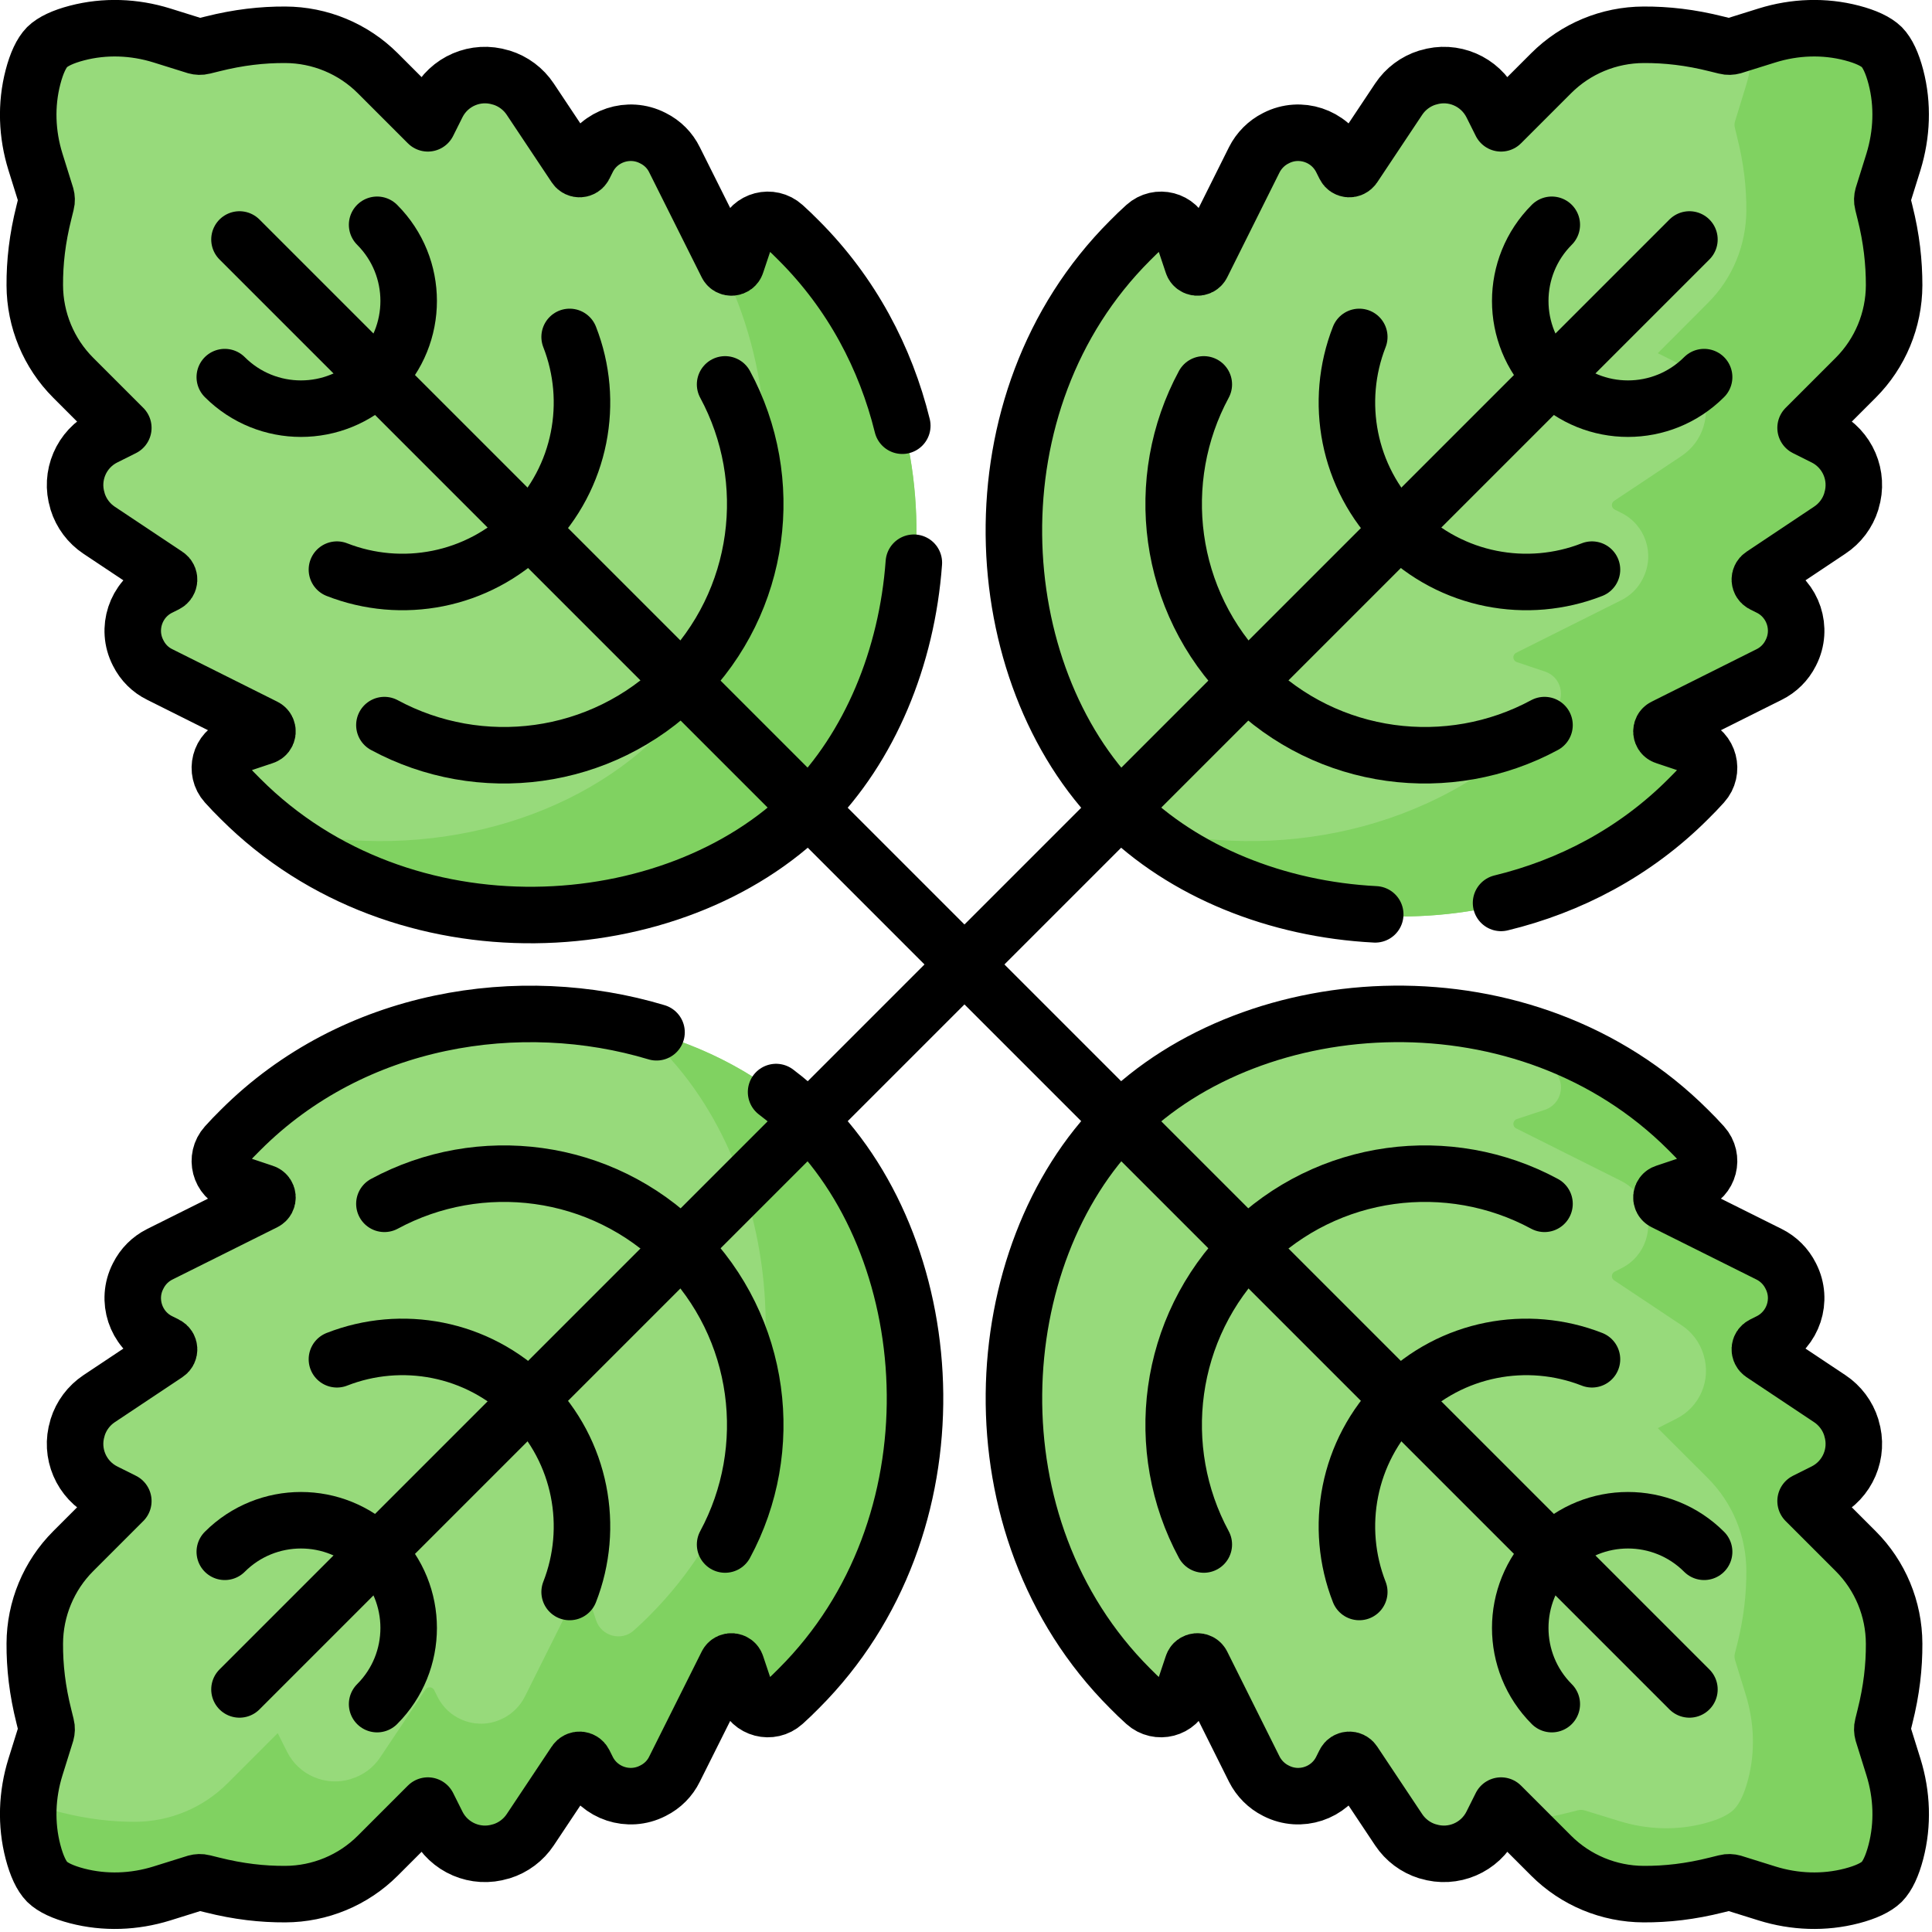
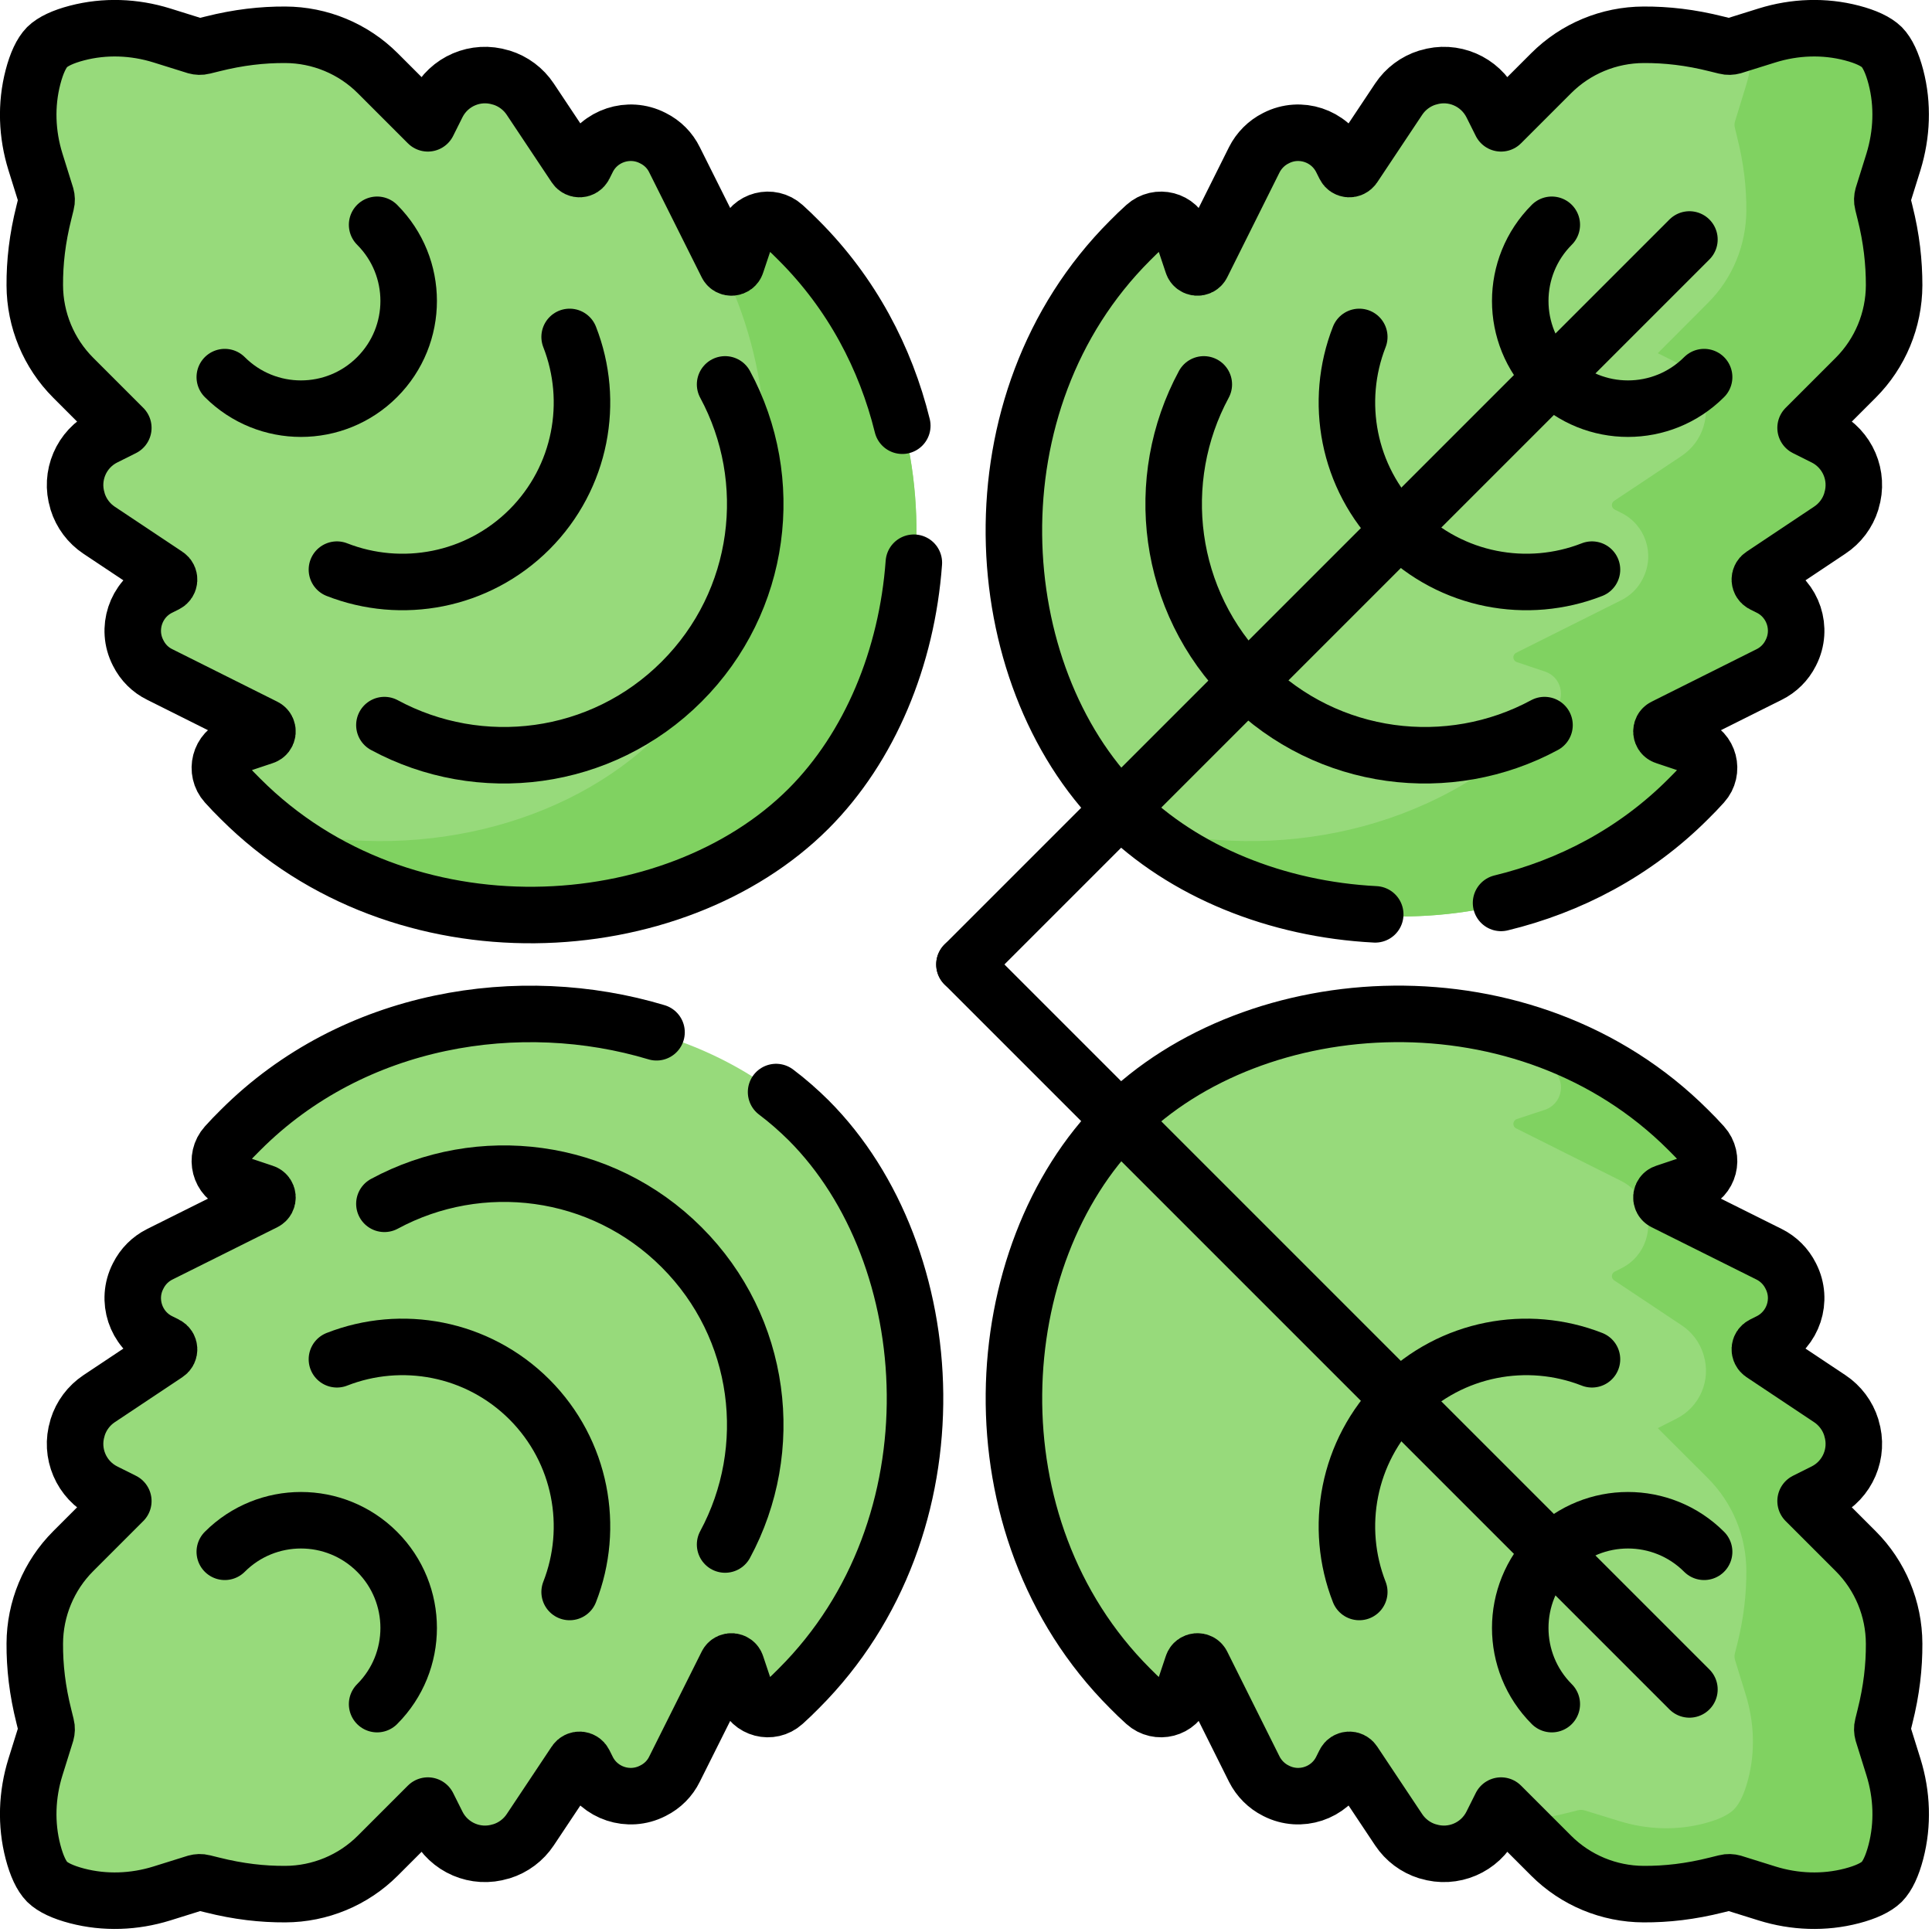
<svg xmlns="http://www.w3.org/2000/svg" width="60px" height="60px" viewBox="0 0 60 60" version="1.1">
  <g id="surface1">
    <path style=" stroke:none;fill-rule:nonzero;fill:rgb(59.216%,85.49%,48.235%);fill-opacity:1;" d="M 7.027 35.625 C 6.676 36.016 6.836 36.637 7.336 36.805 L 8.211 37.098 C 8.344 37.141 8.359 37.324 8.234 37.387 L 4.969 39.016 C 4.68 39.16 4.445 39.395 4.301 39.684 L 4.293 39.699 C 3.914 40.441 4.215 41.355 4.961 41.727 L 5.172 41.832 C 5.281 41.887 5.289 42.039 5.188 42.105 L 3.082 43.508 C 2.766 43.719 2.527 44.035 2.414 44.402 L 2.41 44.422 C 2.168 45.199 2.527 46.039 3.258 46.402 L 3.836 46.691 L 2.277 48.25 C 1.516 49.012 1.086 50.047 1.082 51.125 C 1.078 51.836 1.16 52.578 1.367 53.398 L 1.438 53.684 C 1.457 53.758 1.453 53.836 1.434 53.906 L 1.102 54.969 C 0.836 55.824 0.801 56.738 1.027 57.605 C 1.141 58.039 1.289 58.355 1.465 58.535 C 1.645 58.711 1.961 58.859 2.395 58.973 C 3.262 59.199 4.176 59.164 5.031 58.898 L 6.094 58.566 C 6.164 58.547 6.242 58.543 6.316 58.562 L 6.602 58.633 C 7.422 58.84 8.164 58.922 8.875 58.918 C 9.953 58.914 10.988 58.484 11.75 57.723 L 13.309 56.164 L 13.598 56.742 C 13.961 57.473 14.801 57.832 15.578 57.59 L 15.598 57.586 C 15.965 57.473 16.281 57.234 16.492 56.918 L 17.895 54.812 C 17.961 54.711 18.113 54.719 18.168 54.828 L 18.273 55.039 C 18.645 55.785 19.559 56.086 20.301 55.707 L 20.316 55.699 C 20.605 55.555 20.84 55.32 20.98 55.031 L 22.613 51.766 C 22.676 51.641 22.859 51.656 22.902 51.789 L 23.195 52.664 C 23.359 53.164 23.984 53.324 24.375 52.973 C 24.539 52.824 24.699 52.672 24.852 52.516 C 29.891 47.48 29.34 39.039 25.152 34.848 C 20.965 30.66 12.52 30.113 7.484 35.148 C 7.328 35.301 7.176 35.461 7.027 35.625 Z M 7.027 35.625 " />
    <path style=" stroke:none;fill-rule:nonzero;fill:rgb(59.216%,85.49%,48.235%);fill-opacity:1;" d="M 35.625 52.973 C 36.016 53.324 36.637 53.164 36.805 52.664 L 37.098 51.789 C 37.141 51.656 37.324 51.641 37.387 51.766 L 39.016 55.031 C 39.16 55.316 39.395 55.555 39.684 55.699 L 39.699 55.707 C 40.441 56.086 41.355 55.785 41.727 55.039 L 41.832 54.828 C 41.887 54.719 42.039 54.711 42.105 54.812 L 43.508 56.918 C 43.719 57.234 44.035 57.473 44.402 57.586 L 44.422 57.59 C 45.199 57.832 46.039 57.473 46.402 56.742 L 46.691 56.164 L 48.25 57.723 C 49.012 58.484 50.047 58.914 51.125 58.918 C 51.836 58.922 52.578 58.84 53.398 58.633 L 53.684 58.562 C 53.758 58.543 53.836 58.547 53.906 58.566 L 54.969 58.898 C 55.824 59.164 56.738 59.199 57.605 58.973 C 58.039 58.859 58.355 58.711 58.535 58.535 C 58.711 58.355 58.859 58.039 58.973 57.605 C 59.199 56.738 59.164 55.824 58.898 54.969 L 58.566 53.906 C 58.547 53.836 58.543 53.758 58.562 53.684 L 58.633 53.398 C 58.84 52.578 58.922 51.836 58.918 51.125 C 58.914 50.043 58.484 49.012 57.723 48.25 L 56.164 46.691 L 56.742 46.402 C 57.473 46.039 57.832 45.199 57.59 44.422 L 57.586 44.402 C 57.473 44.035 57.234 43.719 56.918 43.508 L 54.812 42.105 C 54.711 42.035 54.719 41.887 54.828 41.832 L 55.039 41.727 C 55.785 41.352 56.086 40.441 55.707 39.699 L 55.699 39.684 C 55.555 39.395 55.32 39.16 55.031 39.016 L 51.766 37.387 C 51.641 37.324 51.656 37.141 51.789 37.098 L 52.664 36.805 C 53.164 36.637 53.324 36.016 52.973 35.625 C 52.824 35.461 52.672 35.301 52.516 35.148 C 47.48 30.109 39.039 30.66 34.848 34.848 C 30.66 39.035 30.113 47.48 35.148 52.516 C 35.301 52.672 35.461 52.824 35.625 52.973 Z M 35.625 52.973 " />
    <path style=" stroke:none;fill-rule:nonzero;fill:rgb(59.216%,85.49%,48.235%);fill-opacity:1;" d="M 52.973 24.375 C 53.324 23.984 53.164 23.359 52.664 23.195 L 51.789 22.902 C 51.656 22.859 51.641 22.676 51.766 22.613 L 55.031 20.98 C 55.316 20.84 55.555 20.605 55.699 20.316 L 55.707 20.301 C 56.086 19.559 55.785 18.645 55.039 18.273 L 54.828 18.168 C 54.719 18.113 54.711 17.961 54.812 17.895 L 56.918 16.492 C 57.234 16.281 57.473 15.965 57.586 15.598 L 57.59 15.578 C 57.832 14.801 57.473 13.961 56.742 13.598 L 56.164 13.309 L 57.723 11.75 C 58.484 10.988 58.914 9.953 58.918 8.875 C 58.922 8.164 58.84 7.422 58.633 6.602 L 58.562 6.316 C 58.543 6.242 58.547 6.164 58.566 6.094 L 58.898 5.031 C 59.164 4.176 59.199 3.262 58.973 2.395 C 58.859 1.961 58.711 1.645 58.535 1.465 C 58.355 1.289 58.039 1.141 57.605 1.027 C 56.738 0.801 55.824 0.836 54.969 1.102 L 53.906 1.434 C 53.836 1.453 53.758 1.457 53.684 1.438 L 53.398 1.367 C 52.578 1.16 51.836 1.078 51.125 1.082 C 50.043 1.086 49.012 1.516 48.25 2.277 L 46.691 3.836 L 46.402 3.258 C 46.039 2.527 45.199 2.168 44.422 2.41 L 44.402 2.414 C 44.035 2.527 43.719 2.766 43.508 3.082 L 42.105 5.188 C 42.035 5.289 41.887 5.281 41.832 5.172 L 41.727 4.961 C 41.352 4.215 40.441 3.914 39.699 4.293 L 39.684 4.301 C 39.395 4.445 39.16 4.684 39.016 4.969 L 37.387 8.234 C 37.324 8.359 37.141 8.344 37.098 8.211 L 36.805 7.336 C 36.637 6.836 36.016 6.676 35.625 7.027 C 35.461 7.176 35.301 7.328 35.148 7.484 C 30.109 12.52 30.66 20.965 34.848 25.152 C 39.035 29.34 47.48 29.887 52.516 24.852 C 52.672 24.699 52.824 24.539 52.973 24.375 Z M 52.973 24.375 " />
    <path style=" stroke:none;fill-rule:nonzero;fill:rgb(59.216%,85.49%,48.235%);fill-opacity:1;" d="M 24.375 7.027 C 23.984 6.676 23.359 6.836 23.195 7.336 L 22.902 8.211 C 22.859 8.344 22.676 8.359 22.613 8.234 L 20.98 4.969 C 20.84 4.68 20.605 4.445 20.316 4.301 L 20.301 4.293 C 19.559 3.914 18.645 4.215 18.273 4.961 L 18.168 5.172 C 18.113 5.281 17.961 5.289 17.895 5.188 L 16.492 3.082 C 16.281 2.766 15.965 2.527 15.598 2.414 L 15.578 2.41 C 14.801 2.168 13.961 2.527 13.598 3.258 L 13.309 3.836 L 11.75 2.277 C 10.988 1.516 9.953 1.086 8.875 1.082 C 8.164 1.078 7.422 1.16 6.602 1.367 L 6.316 1.438 C 6.242 1.457 6.164 1.453 6.094 1.434 L 5.031 1.102 C 4.176 0.836 3.262 0.801 2.395 1.027 C 1.961 1.141 1.645 1.289 1.465 1.465 C 1.289 1.645 1.141 1.961 1.027 2.395 C 0.801 3.262 0.836 4.176 1.102 5.031 L 1.434 6.094 C 1.453 6.164 1.457 6.242 1.438 6.316 L 1.367 6.602 C 1.16 7.422 1.078 8.164 1.082 8.875 C 1.086 9.953 1.516 10.988 2.277 11.75 L 3.836 13.309 L 3.258 13.598 C 2.527 13.961 2.168 14.801 2.41 15.578 L 2.414 15.598 C 2.527 15.965 2.766 16.281 3.082 16.492 L 5.188 17.895 C 5.289 17.961 5.281 18.113 5.172 18.168 L 4.961 18.273 C 4.215 18.645 3.914 19.559 4.293 20.301 L 4.301 20.316 C 4.445 20.605 4.68 20.84 4.969 20.98 L 8.234 22.613 C 8.359 22.676 8.344 22.859 8.211 22.902 L 7.336 23.195 C 6.836 23.359 6.676 23.984 7.027 24.375 C 7.176 24.539 7.328 24.699 7.484 24.852 C 12.52 29.891 20.965 29.34 25.152 25.152 C 29.34 20.965 29.887 12.52 24.852 7.484 C 24.699 7.328 24.539 7.176 24.375 7.027 Z M 24.375 7.027 " />
-     <path style=" stroke:none;fill-rule:nonzero;fill:rgb(50.196%,82.353%,38.039%);fill-opacity:1;" d="M 25.152 34.848 C 23.766 33.461 21.91 32.473 19.867 31.957 C 20.078 32.133 20.277 32.316 20.469 32.508 C 24.656 36.695 25.207 45.141 20.168 50.176 C 20.016 50.332 19.855 50.48 19.691 50.629 C 19.305 50.984 18.68 50.82 18.512 50.32 L 18.219 49.445 C 18.176 49.312 17.992 49.301 17.93 49.426 L 16.301 52.688 C 16.156 52.977 15.922 53.211 15.637 53.359 L 15.617 53.367 C 14.875 53.746 13.965 53.445 13.59 52.699 L 13.484 52.488 C 13.43 52.379 13.281 52.371 13.215 52.469 L 11.809 54.574 C 11.598 54.895 11.281 55.129 10.914 55.242 L 10.895 55.25 C 10.117 55.488 9.281 55.133 8.914 54.402 L 8.625 53.824 L 7.066 55.383 C 6.305 56.145 5.273 56.574 4.195 56.578 C 3.48 56.578 2.738 56.496 1.922 56.293 L 1.633 56.219 C 1.559 56.203 1.484 56.203 1.41 56.227 L 0.879 56.391 C 0.875 56.797 0.926 57.207 1.027 57.605 C 1.141 58.039 1.289 58.355 1.465 58.535 C 1.645 58.711 1.961 58.859 2.395 58.973 C 3.262 59.199 4.176 59.164 5.031 58.898 L 6.094 58.566 C 6.164 58.547 6.242 58.543 6.316 58.562 L 6.602 58.633 C 7.422 58.84 8.164 58.922 8.875 58.918 C 9.953 58.914 10.988 58.484 11.75 57.723 L 13.309 56.164 L 13.598 56.742 C 13.961 57.473 14.801 57.832 15.578 57.59 L 15.598 57.586 C 15.965 57.473 16.281 57.234 16.492 56.918 L 17.895 54.812 C 17.961 54.711 18.113 54.719 18.168 54.828 L 18.273 55.039 C 18.645 55.785 19.559 56.086 20.301 55.707 L 20.316 55.699 C 20.605 55.555 20.84 55.32 20.98 55.031 L 22.613 51.766 C 22.676 51.641 22.859 51.656 22.902 51.789 L 23.195 52.664 C 23.359 53.164 23.984 53.324 24.375 52.973 C 24.539 52.824 24.699 52.672 24.852 52.516 C 29.891 47.48 29.34 39.035 25.152 34.848 Z M 25.152 34.848 " />
    <path style=" stroke:none;fill-rule:nonzero;fill:rgb(50.196%,82.353%,38.039%);fill-opacity:1;" d="M 58.898 54.969 L 58.566 53.906 C 58.547 53.836 58.543 53.758 58.562 53.684 L 58.633 53.398 C 58.84 52.578 58.922 51.836 58.918 51.125 C 58.914 50.047 58.484 49.012 57.723 48.25 L 56.164 46.691 L 56.742 46.402 C 57.473 46.039 57.832 45.199 57.59 44.422 L 57.586 44.402 C 57.473 44.035 57.234 43.719 56.918 43.508 L 54.812 42.105 C 54.711 42.039 54.719 41.887 54.828 41.832 L 55.039 41.727 C 55.785 41.355 56.086 40.441 55.707 39.699 L 55.699 39.684 C 55.555 39.395 55.316 39.16 55.031 39.016 L 51.766 37.387 C 51.641 37.324 51.656 37.141 51.789 37.098 L 52.664 36.805 C 53.164 36.641 53.324 36.016 52.973 35.625 C 52.824 35.461 52.672 35.301 52.516 35.148 C 50.91 33.539 48.957 32.504 46.906 31.969 C 47.227 32.23 47.535 32.508 47.836 32.805 C 47.988 32.961 48.141 33.121 48.289 33.281 C 48.641 33.672 48.48 34.297 47.98 34.465 L 47.105 34.754 C 46.973 34.801 46.961 34.984 47.086 35.043 L 50.348 36.676 C 50.637 36.82 50.871 37.055 51.016 37.34 L 51.023 37.355 C 51.402 38.102 51.105 39.012 50.355 39.387 L 50.145 39.492 C 50.039 39.547 50.027 39.695 50.129 39.762 L 52.234 41.164 C 52.555 41.379 52.789 41.695 52.902 42.062 L 52.906 42.078 C 53.148 42.859 52.789 43.695 52.062 44.059 L 51.484 44.352 L 53.039 45.906 C 53.805 46.672 54.23 47.703 54.234 48.781 C 54.238 49.496 54.156 50.238 53.953 51.055 L 53.879 51.344 C 53.859 51.418 53.863 51.492 53.887 51.566 L 54.215 52.629 C 54.48 53.484 54.516 54.398 54.289 55.262 C 54.176 55.695 54.027 56.016 53.852 56.191 C 53.672 56.371 53.355 56.516 52.922 56.629 C 52.055 56.855 51.141 56.82 50.289 56.555 L 49.223 56.227 C 49.152 56.203 49.074 56.203 49.004 56.219 L 48.715 56.293 C 48.137 56.438 47.598 56.52 47.082 56.555 L 48.25 57.723 C 49.012 58.484 50.047 58.914 51.125 58.918 C 51.836 58.922 52.578 58.84 53.398 58.633 L 53.688 58.562 C 53.758 58.543 53.836 58.547 53.906 58.566 L 54.969 58.898 C 55.824 59.164 56.738 59.199 57.605 58.973 C 58.039 58.859 58.355 58.711 58.535 58.535 C 58.711 58.355 58.859 58.039 58.973 57.605 C 59.199 56.738 59.164 55.824 58.898 54.969 Z M 58.898 54.969 " />
    <path style=" stroke:none;fill-rule:nonzero;fill:rgb(50.196%,82.353%,38.039%);fill-opacity:1;" d="M 58.562 6.316 C 58.543 6.242 58.547 6.164 58.566 6.094 L 58.898 5.031 C 59.164 4.176 59.199 3.262 58.973 2.395 C 58.859 1.961 58.711 1.645 58.535 1.465 C 58.355 1.289 58.039 1.141 57.605 1.027 C 56.738 0.801 55.824 0.836 54.969 1.102 L 54.438 1.266 C 54.434 1.746 54.359 2.227 54.215 2.688 L 53.887 3.754 C 53.863 3.824 53.859 3.898 53.879 3.973 L 53.949 4.262 C 54.156 5.082 54.238 5.82 54.234 6.535 C 54.23 7.613 53.805 8.648 53.039 9.41 L 51.484 10.969 L 52.062 11.258 C 52.789 11.621 53.148 12.461 52.906 13.238 L 52.902 13.254 C 52.789 13.621 52.551 13.938 52.234 14.152 L 50.129 15.555 C 50.027 15.621 50.039 15.773 50.145 15.824 L 50.355 15.93 C 51.105 16.305 51.402 17.215 51.023 17.961 L 51.016 17.977 C 50.871 18.266 50.637 18.496 50.348 18.641 L 47.086 20.273 C 46.961 20.336 46.973 20.516 47.105 20.562 L 47.98 20.855 C 48.48 21.02 48.641 21.645 48.289 22.035 C 48.141 22.199 47.988 22.355 47.836 22.512 C 44.465 25.879 39.574 26.75 35.449 25.703 C 39.801 29.379 47.711 29.66 52.516 24.852 C 52.672 24.699 52.824 24.539 52.973 24.375 C 53.324 23.984 53.164 23.359 52.664 23.195 L 51.789 22.902 C 51.656 22.859 51.641 22.676 51.766 22.613 L 55.031 20.98 C 55.316 20.84 55.555 20.605 55.699 20.316 L 55.707 20.301 C 56.086 19.559 55.785 18.645 55.039 18.273 L 54.828 18.168 C 54.719 18.113 54.711 17.961 54.812 17.895 L 56.918 16.492 C 57.234 16.281 57.473 15.965 57.586 15.598 L 57.59 15.578 C 57.832 14.801 57.473 13.961 56.742 13.598 L 56.164 13.309 L 57.723 11.75 C 58.484 10.988 58.914 9.953 58.918 8.875 C 58.922 8.164 58.84 7.422 58.633 6.602 Z M 58.562 6.316 " />
    <path style=" stroke:none;fill-rule:nonzero;fill:rgb(50.196%,82.353%,38.039%);fill-opacity:1;" d="M 24.852 7.484 C 24.699 7.328 24.539 7.176 24.375 7.027 C 23.984 6.676 23.359 6.836 23.195 7.336 L 22.902 8.211 C 22.859 8.344 22.676 8.359 22.613 8.234 L 20.98 4.969 C 20.84 4.68 20.605 4.445 20.316 4.301 L 20.301 4.293 C 19.559 3.914 18.645 4.215 18.273 4.961 L 18.168 5.172 C 18.113 5.281 17.961 5.289 17.895 5.188 L 16.629 3.289 L 17.93 5.891 C 17.992 6.016 18.176 6.004 18.219 5.871 L 18.512 4.996 C 18.68 4.496 19.305 4.332 19.691 4.688 C 19.855 4.836 20.016 4.988 20.168 5.141 C 25.207 10.18 24.656 18.621 20.469 22.809 C 17.617 25.664 12.793 26.828 8.414 25.688 C 13.504 29.812 21.211 29.09 25.152 25.152 C 29.34 20.965 29.891 12.52 24.852 7.484 Z M 24.852 7.484 " />
    <path style="fill:none;stroke-width:15;stroke-linecap:round;stroke-linejoin:round;stroke:rgb(0%,0%,0%);stroke-opacity:1;stroke-miterlimit:10;" d="M 448.433 63.567 L 256 256 " transform="matrix(0.117,0,0,0.117,0,0)" />
    <path style="fill:none;stroke-width:15;stroke-linecap:round;stroke-linejoin:round;stroke:rgb(0%,0%,0%);stroke-opacity:1;stroke-miterlimit:10;" d="M 448.433 448.433 L 256 256 " transform="matrix(0.117,0,0,0.117,0,0)" />
    <path style="fill:none;stroke-width:15;stroke-linecap:round;stroke-linejoin:round;stroke:rgb(0%,0%,0%);stroke-opacity:1;stroke-miterlimit:10;" d="M 174.267 274 C 138.133 263.133 93.9 269.9 63.867 299.933 C 62.533 301.233 61.233 302.6 59.967 304 C 56.967 307.333 58.333 312.633 62.6 314.067 L 70.067 316.567 C 71.2 316.933 71.333 318.5 70.267 319.033 L 42.4 332.933 C 39.933 334.167 37.933 336.167 36.7 338.633 L 36.633 338.767 C 33.4 345.1 35.967 352.9 42.333 356.067 L 44.133 356.967 C 45.067 357.433 45.133 358.733 44.267 359.3 L 26.3 371.267 C 23.6 373.067 21.567 375.767 20.6 378.9 L 20.567 379.067 C 18.5 385.7 21.567 392.867 27.8 395.967 L 32.733 398.433 L 19.433 411.733 C 12.933 418.233 9.267 427.067 9.233 436.267 C 9.2 442.333 9.9 448.667 11.667 455.667 L 12.267 458.1 C 12.433 458.733 12.4 459.4 12.233 460 L 9.4 469.067 C 7.133 476.367 6.833 484.167 8.767 491.567 C 9.733 495.267 11 497.967 12.5 499.5 C 14.033 501 16.733 502.267 20.433 503.233 C 27.833 505.167 35.633 504.867 42.933 502.6 L 52 499.767 C 52.6 499.6 53.267 499.567 53.9 499.733 L 56.333 500.333 C 63.333 502.1 69.667 502.8 75.733 502.767 C 84.933 502.733 93.767 499.067 100.267 492.567 L 113.567 479.267 L 116.033 484.2 C 119.133 490.433 126.3 493.5 132.933 491.433 L 133.1 491.4 C 136.233 490.433 138.933 488.4 140.733 485.7 L 152.7 467.733 C 153.267 466.867 154.567 466.933 155.033 467.867 L 155.933 469.667 C 159.1 476.033 166.9 478.6 173.233 475.367 L 173.367 475.3 C 175.833 474.067 177.833 472.067 179.033 469.6 L 192.967 441.733 C 193.5 440.667 195.067 440.8 195.433 441.933 L 197.933 449.4 C 199.333 453.667 204.667 455.033 208 452.033 C 209.4 450.767 210.767 449.467 212.067 448.133 C 255.067 405.167 250.367 333.133 214.633 297.367 C 211.933 294.7 209.067 292.167 206 289.867 " transform="matrix(0.117,0,0,0.117,0,0)" />
-     <path style="fill:none;stroke-width:15;stroke-linecap:round;stroke-linejoin:round;stroke:rgb(0%,0%,0%);stroke-opacity:1;stroke-miterlimit:10;" d="M 63.567 448.433 L 256 256 " transform="matrix(0.117,0,0,0.117,0,0)" />
    <path style="fill:none;stroke-width:15;stroke-linecap:round;stroke-linejoin:round;stroke:rgb(0%,0%,0%);stroke-opacity:1;stroke-miterlimit:10;" d="M 59.667 411.9 C 70.833 400.733 88.933 400.733 100.1 411.9 C 111.267 423.067 111.267 441.167 100.1 452.333 " transform="matrix(0.117,0,0,0.117,0,0)" />
    <path style="fill:none;stroke-width:15;stroke-linecap:round;stroke-linejoin:round;stroke:rgb(0%,0%,0%);stroke-opacity:1;stroke-miterlimit:10;" d="M 89.433 360.8 C 106.533 354.1 126.7 357.667 140.533 371.467 C 154.333 385.3 157.9 405.467 151.2 422.567 " transform="matrix(0.117,0,0,0.117,0,0)" />
    <path style="fill:none;stroke-width:15;stroke-linecap:round;stroke-linejoin:round;stroke:rgb(0%,0%,0%);stroke-opacity:1;stroke-miterlimit:10;" d="M 102.033 319.533 C 127.333 305.867 159.567 309.7 180.933 331.067 C 202.3 352.433 206.133 384.667 192.467 409.967 " transform="matrix(0.117,0,0,0.117,0,0)" />
    <path style="fill:none;stroke-width:15;stroke-linecap:round;stroke-linejoin:round;stroke:rgb(0%,0%,0%);stroke-opacity:1;stroke-miterlimit:10;" d="M 304 452.033 C 307.333 455.033 312.633 453.667 314.067 449.4 L 316.567 441.933 C 316.933 440.8 318.5 440.667 319.033 441.733 L 332.933 469.6 C 334.167 472.033 336.167 474.067 338.633 475.3 L 338.767 475.367 C 345.1 478.6 352.9 476.033 356.067 469.667 L 356.967 467.867 C 357.433 466.933 358.733 466.867 359.3 467.733 L 371.267 485.7 C 373.067 488.4 375.767 490.433 378.9 491.4 L 379.067 491.433 C 385.7 493.5 392.867 490.433 395.967 484.2 L 398.433 479.267 L 411.733 492.567 C 418.233 499.067 427.067 502.733 436.267 502.767 C 442.333 502.8 448.667 502.1 455.667 500.333 L 458.1 499.733 C 458.733 499.567 459.4 499.6 460 499.767 L 469.067 502.6 C 476.367 504.867 484.167 505.167 491.567 503.233 C 495.267 502.267 497.967 501 499.5 499.5 C 501 497.967 502.267 495.267 503.233 491.567 C 505.167 484.167 504.867 476.367 502.6 469.067 L 499.767 460 C 499.6 459.4 499.567 458.733 499.733 458.1 L 500.333 455.667 C 502.1 448.667 502.8 442.333 502.767 436.267 C 502.733 427.033 499.067 418.233 492.567 411.733 L 479.267 398.433 L 484.2 395.967 C 490.433 392.867 493.5 385.7 491.433 379.067 L 491.4 378.9 C 490.433 375.767 488.4 373.067 485.7 371.267 L 467.733 359.3 C 466.867 358.7 466.933 357.433 467.867 356.967 L 469.667 356.067 C 476.033 352.867 478.6 345.1 475.367 338.767 L 475.3 338.633 C 474.067 336.167 472.067 334.167 469.6 332.933 L 441.733 319.033 C 440.667 318.5 440.8 316.933 441.933 316.567 L 449.4 314.067 C 453.667 312.633 455.033 307.333 452.033 304 C 450.767 302.6 449.467 301.233 448.133 299.933 C 405.167 256.933 333.133 261.633 297.367 297.367 C 261.633 333.1 256.967 405.167 299.933 448.133 C 301.233 449.467 302.6 450.767 304 452.033 Z M 304 452.033 " transform="matrix(0.117,0,0,0.117,0,0)" />
    <path style="fill:none;stroke-width:15;stroke-linecap:round;stroke-linejoin:round;stroke:rgb(0%,0%,0%);stroke-opacity:1;stroke-miterlimit:10;" d="M 411.9 452.333 C 400.733 441.167 400.733 423.067 411.9 411.9 C 423.067 400.733 441.167 400.733 452.333 411.9 " transform="matrix(0.117,0,0,0.117,0,0)" />
    <path style="fill:none;stroke-width:15;stroke-linecap:round;stroke-linejoin:round;stroke:rgb(0%,0%,0%);stroke-opacity:1;stroke-miterlimit:10;" d="M 360.8 422.567 C 354.1 405.467 357.667 385.3 371.467 371.467 C 385.3 357.667 405.467 354.1 422.567 360.8 " transform="matrix(0.117,0,0,0.117,0,0)" />
-     <path style="fill:none;stroke-width:15;stroke-linecap:round;stroke-linejoin:round;stroke:rgb(0%,0%,0%);stroke-opacity:1;stroke-miterlimit:10;" d="M 319.533 409.967 C 305.867 384.667 309.7 352.433 331.067 331.067 C 352.433 309.7 384.667 305.867 409.967 319.533 " transform="matrix(0.117,0,0,0.117,0,0)" />
    <path style="fill:none;stroke-width:15;stroke-linecap:round;stroke-linejoin:round;stroke:rgb(0%,0%,0%);stroke-opacity:1;stroke-miterlimit:10;" d="M 398.433 239.667 C 416.6 235.267 433.967 226.267 448.133 212.067 C 449.467 210.767 450.767 209.4 452.033 208 C 455.033 204.667 453.667 199.333 449.4 197.933 L 441.933 195.433 C 440.8 195.067 440.667 193.5 441.733 192.967 L 469.6 179.033 C 472.033 177.833 474.067 175.833 475.3 173.367 L 475.367 173.233 C 478.6 166.9 476.033 159.1 469.667 155.933 L 467.867 155.033 C 466.933 154.567 466.867 153.267 467.733 152.7 L 485.667 140.733 C 488.4 138.933 490.433 136.233 491.4 133.1 L 491.433 132.933 C 493.5 126.3 490.433 119.133 484.2 116.033 L 479.267 113.567 L 492.567 100.267 C 499.067 93.767 502.733 84.933 502.767 75.733 C 502.767 69.667 502.1 63.333 500.333 56.333 L 499.733 53.9 C 499.567 53.267 499.6 52.6 499.767 52 L 502.6 42.933 C 504.833 35.633 505.167 27.833 503.233 20.433 C 502.267 16.733 501 14.033 499.5 12.5 C 497.967 11 495.267 9.733 491.567 8.767 C 484.167 6.833 476.367 7.133 469.067 9.4 L 460 12.233 C 459.4 12.4 458.733 12.433 458.1 12.267 L 455.667 11.667 C 448.667 9.9 442.333 9.2 436.267 9.233 C 427.033 9.267 418.233 12.933 411.733 19.433 L 398.433 32.733 L 395.967 27.8 C 392.833 21.567 385.7 18.5 379.067 20.567 L 378.9 20.6 C 375.767 21.567 373.067 23.6 371.267 26.3 L 359.3 44.267 C 358.7 45.133 357.433 45.067 356.967 44.133 L 356.067 42.333 C 352.867 35.967 345.1 33.4 338.767 36.633 L 338.633 36.7 C 336.167 37.933 334.167 39.967 332.933 42.4 L 319.033 70.267 C 318.5 71.333 316.933 71.2 316.567 70.067 L 314.067 62.6 C 312.633 58.333 307.333 56.967 304 59.967 C 302.6 61.233 301.233 62.533 299.933 63.867 C 256.933 106.833 261.633 178.9 297.367 214.633 C 314.167 231.433 338.967 241.367 365.033 242.7 " transform="matrix(0.117,0,0,0.117,0,0)" />
    <path style="fill:none;stroke-width:15;stroke-linecap:round;stroke-linejoin:round;stroke:rgb(0%,0%,0%);stroke-opacity:1;stroke-miterlimit:10;" d="M 452.333 100.1 C 441.167 111.267 423.067 111.267 411.9 100.1 C 400.733 88.933 400.733 70.833 411.9 59.667 " transform="matrix(0.117,0,0,0.117,0,0)" />
    <path style="fill:none;stroke-width:15;stroke-linecap:round;stroke-linejoin:round;stroke:rgb(0%,0%,0%);stroke-opacity:1;stroke-miterlimit:10;" d="M 422.567 151.2 C 405.467 157.9 385.3 154.333 371.467 140.533 C 357.667 126.7 354.1 106.533 360.8 89.433 " transform="matrix(0.117,0,0,0.117,0,0)" />
    <path style="fill:none;stroke-width:15;stroke-linecap:round;stroke-linejoin:round;stroke:rgb(0%,0%,0%);stroke-opacity:1;stroke-miterlimit:10;" d="M 409.967 192.467 C 384.667 206.133 352.433 202.3 331.067 180.933 C 309.7 159.567 305.867 127.333 319.533 102.033 " transform="matrix(0.117,0,0,0.117,0,0)" />
    <path style="fill:none;stroke-width:15;stroke-linecap:round;stroke-linejoin:round;stroke:rgb(0%,0%,0%);stroke-opacity:1;stroke-miterlimit:10;" d="M 239.5 113 C 235.067 95.033 226.1 77.9 212.067 63.867 C 210.767 62.533 209.4 61.233 208 59.967 C 204.667 56.967 199.333 58.333 197.933 62.6 L 195.433 70.067 C 195.067 71.2 193.5 71.333 192.967 70.267 L 179.033 42.4 C 177.833 39.933 175.833 37.933 173.367 36.7 L 173.233 36.633 C 166.9 33.4 159.1 35.967 155.933 42.333 L 155.033 44.133 C 154.567 45.067 153.267 45.133 152.7 44.267 L 140.733 26.3 C 138.933 23.6 136.233 21.567 133.1 20.6 L 132.933 20.567 C 126.3 18.5 119.133 21.567 116.033 27.8 L 113.567 32.733 L 100.267 19.433 C 93.767 12.933 84.933 9.267 75.733 9.233 C 69.667 9.2 63.333 9.9 56.333 11.667 L 53.9 12.267 C 53.267 12.433 52.6 12.4 52 12.233 L 42.933 9.4 C 35.633 7.133 27.833 6.833 20.433 8.767 C 16.733 9.733 14.033 11 12.5 12.5 C 11 14.033 9.733 16.733 8.767 20.433 C 6.833 27.833 7.133 35.633 9.4 42.933 L 12.233 52 C 12.4 52.6 12.433 53.267 12.267 53.9 L 11.667 56.333 C 9.9 63.333 9.2 69.667 9.233 75.733 C 9.267 84.933 12.933 93.767 19.433 100.267 L 32.733 113.567 L 27.8 116.033 C 21.567 119.133 18.5 126.3 20.567 132.933 L 20.6 133.1 C 21.567 136.233 23.6 138.933 26.3 140.733 L 44.267 152.7 C 45.133 153.267 45.067 154.567 44.133 155.033 L 42.333 155.933 C 35.967 159.1 33.4 166.9 36.633 173.233 L 36.7 173.367 C 37.933 175.833 39.933 177.833 42.4 179.033 L 70.267 192.967 C 71.333 193.5 71.2 195.067 70.067 195.433 L 62.6 197.933 C 58.333 199.333 56.967 204.667 59.967 208 C 61.233 209.4 62.533 210.767 63.867 212.067 C 106.833 255.067 178.9 250.367 214.633 214.633 C 230.9 198.333 240.733 174.533 242.567 149.367 " transform="matrix(0.117,0,0,0.117,0,0)" />
    <path style="fill:none;stroke-width:15;stroke-linecap:round;stroke-linejoin:round;stroke:rgb(0%,0%,0%);stroke-opacity:1;stroke-miterlimit:10;" d="M 100.1 59.667 C 111.267 70.833 111.267 88.933 100.1 100.1 C 88.933 111.267 70.833 111.267 59.667 100.1 " transform="matrix(0.117,0,0,0.117,0,0)" />
    <path style="fill:none;stroke-width:15;stroke-linecap:round;stroke-linejoin:round;stroke:rgb(0%,0%,0%);stroke-opacity:1;stroke-miterlimit:10;" d="M 151.2 89.433 C 157.9 106.533 154.333 126.7 140.533 140.533 C 126.7 154.333 106.533 157.9 89.433 151.2 " transform="matrix(0.117,0,0,0.117,0,0)" />
    <path style="fill:none;stroke-width:15;stroke-linecap:round;stroke-linejoin:round;stroke:rgb(0%,0%,0%);stroke-opacity:1;stroke-miterlimit:10;" d="M 192.467 102.033 C 206.133 127.333 202.3 159.567 180.933 180.933 C 159.567 202.3 127.333 206.133 102.033 192.467 " transform="matrix(0.117,0,0,0.117,0,0)" />
-     <path style="fill:none;stroke-width:15;stroke-linecap:round;stroke-linejoin:round;stroke:rgb(0%,0%,0%);stroke-opacity:1;stroke-miterlimit:10;" d="M 63.567 63.567 L 256 256 " transform="matrix(0.117,0,0,0.117,0,0)" />
  </g>
</svg>